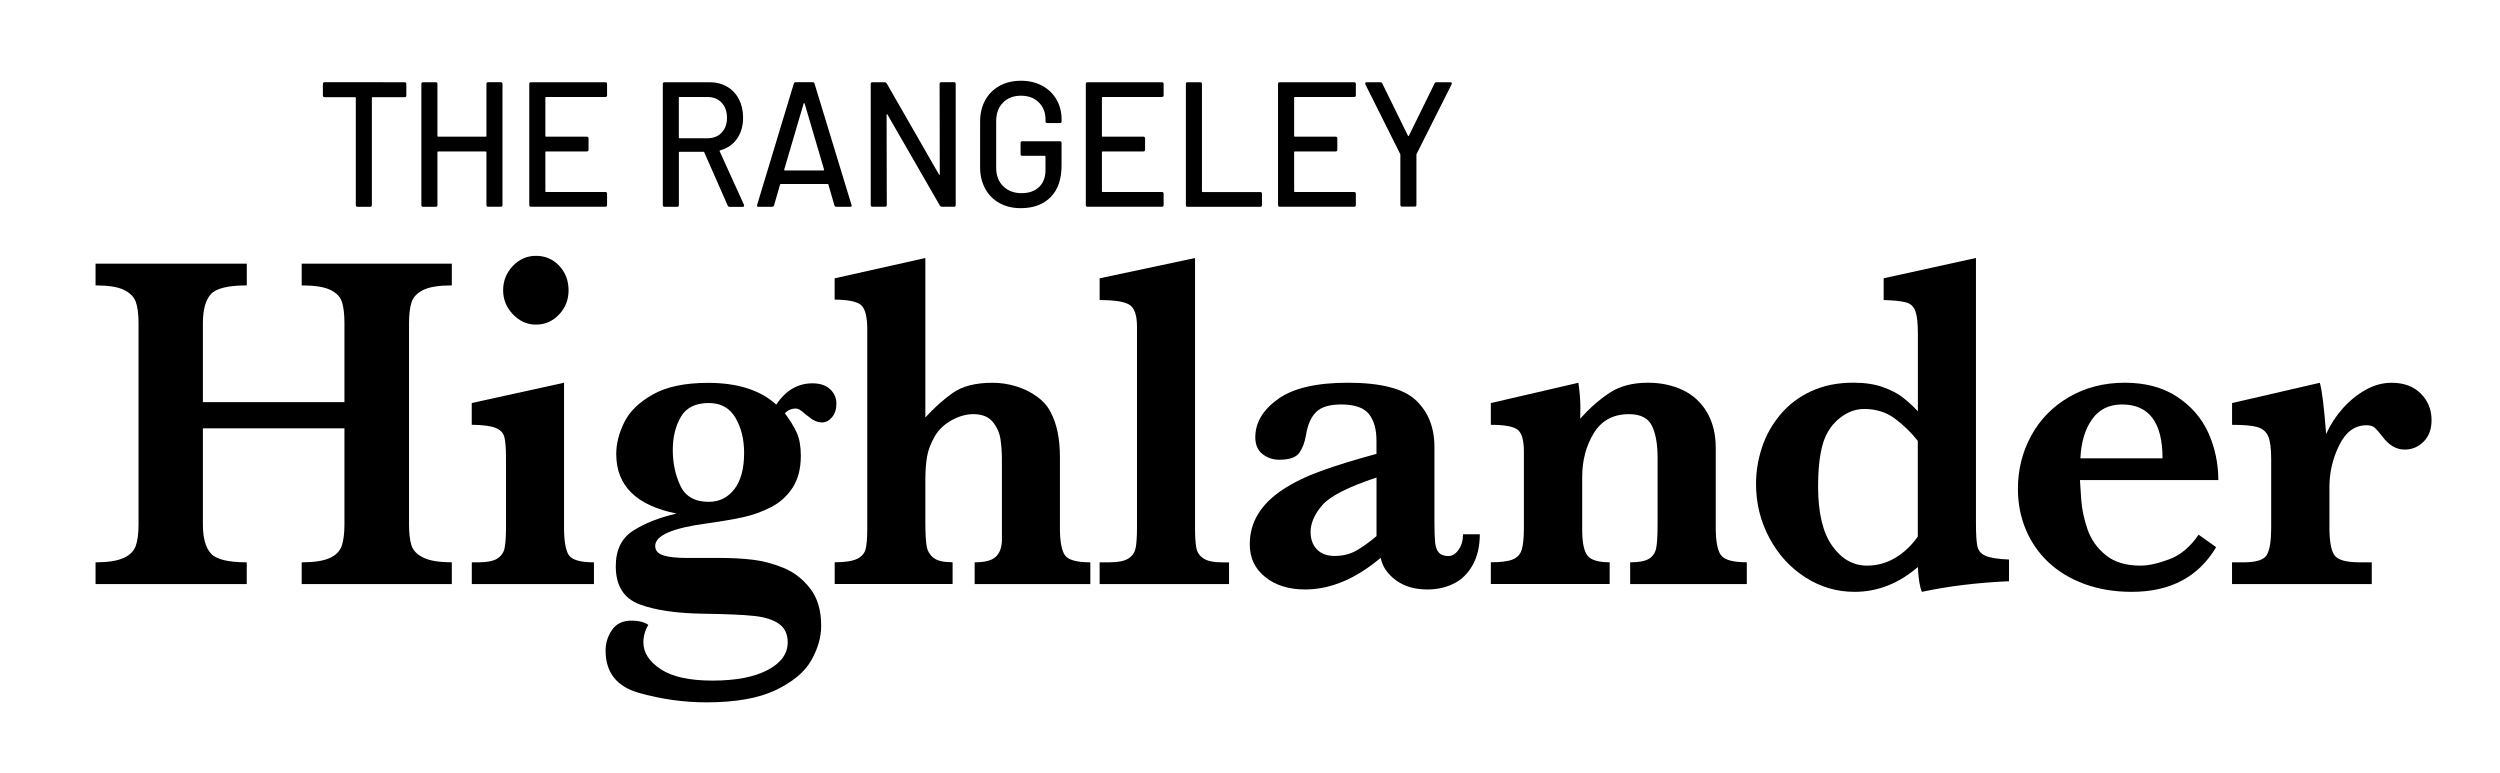
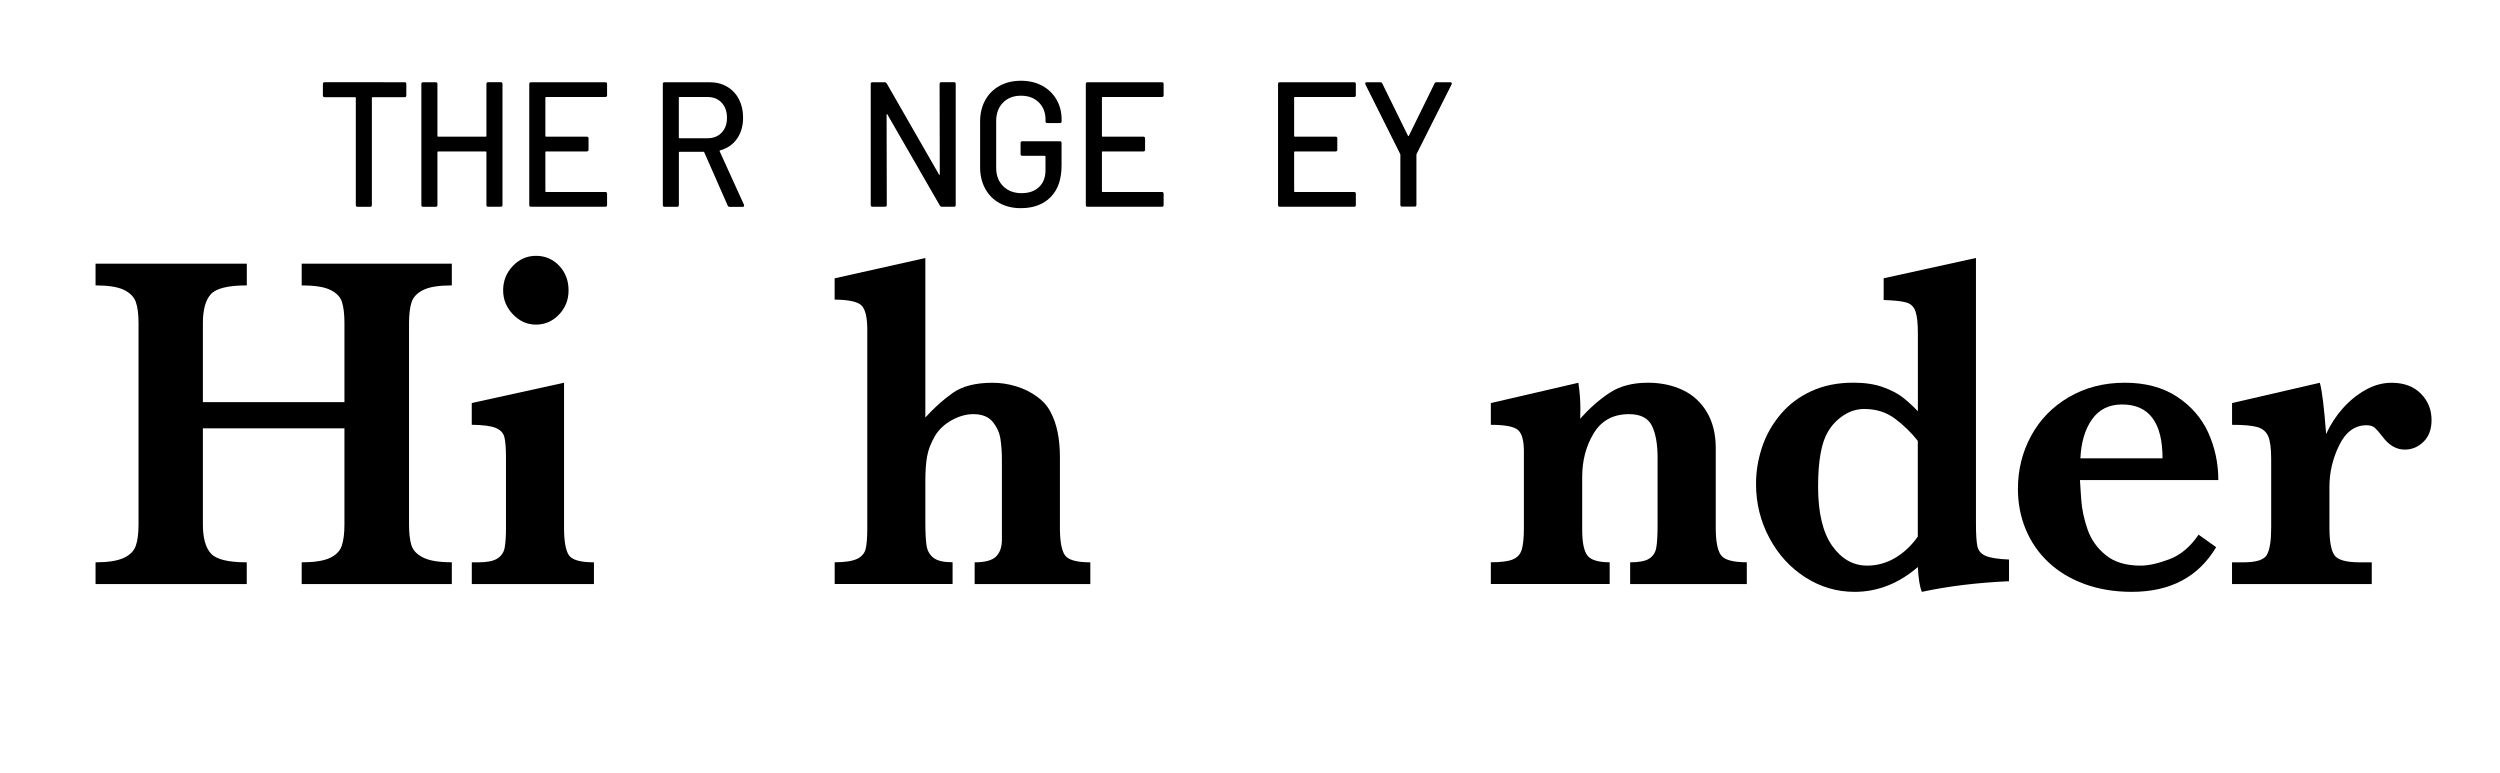
<svg xmlns="http://www.w3.org/2000/svg" version="1.1" id="Layer_1" x="0px" y="0px" viewBox="0 0 536.88 165.96" enable-background="new 0 0 536.88 165.96" xml:space="preserve">
  <g>
    <path d="M97.03,125.43H64.79v-4.67c2.64,0,4.64-0.3,5.99-0.91c1.35-0.61,2.22-1.49,2.61-2.64s0.58-2.67,0.58-4.57V91.99h-30.4   v20.65c0,2.84,0.56,4.91,1.69,6.19c1.13,1.29,3.7,1.93,7.73,1.93v4.67H20.52v-4.67c2.61,0,4.6-0.3,5.97-0.91   c1.37-0.61,2.25-1.48,2.66-2.61c0.4-1.13,0.6-2.66,0.6-4.59V69.4c0-1.93-0.19-3.44-0.58-4.54c-0.39-1.1-1.24-1.97-2.56-2.61   c-1.32-0.64-3.35-0.96-6.09-0.96v-4.67H53v4.67c-4,0-6.57,0.63-7.71,1.88c-1.14,1.25-1.72,3.33-1.72,6.24v16.95h30.4V69.4   c0-1.93-0.18-3.44-0.53-4.54c-0.35-1.1-1.19-1.97-2.51-2.61c-1.32-0.64-3.37-0.96-6.14-0.96v-4.67h32.24v4.67   c-2.74,0-4.77,0.32-6.09,0.96c-1.32,0.64-2.17,1.51-2.54,2.61c-0.37,1.1-0.56,2.61-0.56,4.54v43.24c0,1.86,0.17,3.34,0.51,4.44   c0.34,1.1,1.18,1.99,2.54,2.66c1.35,0.68,3.4,1.01,6.14,1.01V125.43z" />
    <path d="M127.56,125.43h-26.24v-4.67h1.4c1.87,0,3.23-0.27,4.08-0.81c0.85-0.54,1.38-1.3,1.57-2.28c0.19-0.98,0.29-2.42,0.29-4.31   V98.28c0-2.1-0.12-3.59-0.36-4.47c-0.24-0.88-0.87-1.52-1.89-1.93c-1.01-0.41-2.71-0.62-5.1-0.66v-4.67l19.82-4.36v31.16   c0,2.84,0.34,4.79,1.01,5.84c0.68,1.05,2.48,1.57,5.41,1.57V125.43z M122.1,62.35c0,2.03-0.68,3.76-2.05,5.2   c-1.37,1.44-3.02,2.16-4.95,2.16c-1.9,0-3.55-0.74-4.95-2.21c-1.4-1.47-2.1-3.19-2.1-5.15c0-2.03,0.69-3.77,2.08-5.23   c1.39-1.45,3.04-2.18,4.98-2.18c1.96,0,3.62,0.71,4.98,2.13C121.42,58.49,122.1,60.25,122.1,62.35z" />
-     <path d="M179.62,86.66c0,1.22-0.31,2.2-0.94,2.94c-0.63,0.74-1.35,1.12-2.15,1.12c-1,0-2.01-0.46-3.04-1.37   c-0.16-0.1-0.43-0.31-0.8-0.63c-0.37-0.32-0.69-0.57-0.97-0.74c-0.27-0.17-0.54-0.25-0.8-0.25c-0.93,0-1.72,0.34-2.37,1.02   c1.1,1.46,1.94,2.83,2.54,4.14c0.6,1.3,0.89,2.97,0.89,5c0,2.74-0.59,5.02-1.76,6.83c-1.18,1.81-2.72,3.21-4.64,4.19   c-1.92,0.98-3.87,1.69-5.85,2.13c-1.98,0.44-4.52,0.88-7.61,1.32c-7.6,0.98-11.41,2.61-11.41,4.87c0,0.98,0.57,1.66,1.72,2.03   c1.14,0.37,2.84,0.56,5.1,0.56h7.35c2.35,0,4.61,0.13,6.77,0.38c2.16,0.25,4.36,0.84,6.6,1.75c2.24,0.91,4.15,2.39,5.73,4.42   c1.58,2.03,2.37,4.7,2.37,8.02c0,2.47-0.72,4.96-2.15,7.46c-1.43,2.5-3.99,4.62-7.66,6.37c-3.67,1.74-8.62,2.61-14.84,2.61   c-4.87,0-9.69-0.68-14.47-2.03c-4.78-1.35-7.18-4.38-7.18-9.08c0-1.62,0.46-3.1,1.38-4.44c0.92-1.34,2.31-2,4.18-2   c1.51,0,2.72,0.3,3.62,0.91c-0.71,1.18-1.06,2.44-1.06,3.75c0,2.2,1.23,4.12,3.7,5.76s6.18,2.46,11.14,2.46   c4.99,0,8.93-0.75,11.82-2.26c2.88-1.51,4.33-3.49,4.33-5.96c0-1.76-0.62-3.08-1.86-3.96c-1.24-0.88-3.01-1.45-5.32-1.7   c-2.3-0.25-5.89-0.41-10.75-0.48c-5.9-0.07-10.54-0.75-13.92-2.03c-3.38-1.29-5.07-4.01-5.07-8.17c0-3.52,1.26-6.07,3.77-7.66   c2.51-1.59,5.61-2.81,9.28-3.65c-8.64-1.73-12.95-5.99-12.95-12.79c0-2.2,0.57-4.47,1.72-6.8c1.14-2.33,3.19-4.33,6.14-5.99   c2.95-1.66,6.9-2.49,11.86-2.49c6.35,0,11.23,1.56,14.64,4.67c2.03-3.04,4.62-4.57,7.78-4.57c1.64,0,2.92,0.43,3.82,1.29   C179.17,84.45,179.62,85.48,179.62,86.66z M159.8,97.26c0-2.88-0.61-5.38-1.84-7.51c-1.23-2.13-3.14-3.2-5.75-3.2   c-2.84,0-4.83,0.99-5.99,2.97c-1.16,1.98-1.74,4.36-1.74,7.13c0,2.77,0.54,5.32,1.62,7.64c1.08,2.32,3.12,3.48,6.11,3.48   c2.25,0,4.08-0.9,5.49-2.71C159.1,103.24,159.8,100.65,159.8,97.26z" />
    <path d="M234.15,125.43h-24.84v-4.67c2.22,0,3.75-0.41,4.59-1.24c0.84-0.83,1.26-2.04,1.26-3.63V98.84c0-1.69-0.1-3.21-0.31-4.57   c-0.21-1.35-0.77-2.58-1.67-3.68c-0.9-1.1-2.29-1.65-4.16-1.65c-1.51,0-3.05,0.43-4.62,1.29c-1.56,0.86-2.76,1.99-3.6,3.37   c-0.9,1.56-1.47,3.05-1.72,4.49c-0.24,1.44-0.36,3.17-0.36,5.2v8.73c0,2.37,0.09,4.1,0.27,5.2c0.18,1.1,0.68,1.96,1.5,2.59   c0.82,0.63,2.18,0.94,4.08,0.94v4.67h-25.32v-4.67c2.16,0,3.75-0.24,4.76-0.71s1.64-1.18,1.88-2.11c0.24-0.93,0.36-2.46,0.36-4.59   V70.78c0-2.54-0.39-4.24-1.16-5.1c-0.77-0.86-2.72-1.31-5.85-1.34v-4.57l19.48-4.36v34.25c1.9-2.1,3.87-3.86,5.92-5.3   c2.05-1.44,4.89-2.16,8.53-2.16c1.68,0,3.35,0.25,5.03,0.76c1.68,0.51,3.18,1.25,4.52,2.23c1.34,0.98,2.31,2.1,2.92,3.35   c1.32,2.47,1.98,5.68,1.98,9.64v15.17c0,2.84,0.35,4.79,1.04,5.84c0.69,1.05,2.52,1.57,5.49,1.57V125.43z" />
-     <path d="M263.94,125.43h-27.79v-4.67h2.08c1.87,0,3.23-0.27,4.08-0.81c0.85-0.54,1.38-1.3,1.57-2.28c0.19-0.98,0.29-2.42,0.29-4.31   V70.12c0-2.44-0.54-3.99-1.62-4.67c-1.08-0.68-3.21-1.01-6.4-1.01v-4.67l20.49-4.36v57.95c0,1.9,0.09,3.32,0.27,4.29   c0.18,0.96,0.69,1.73,1.55,2.28c0.85,0.56,2.21,0.84,4.08,0.84h1.4V125.43z" />
-     <path d="M317.79,114.72c0,2.57-0.5,4.76-1.5,6.57c-1,1.81-2.34,3.15-4.04,4.01s-3.6,1.29-5.73,1.29c-2.71,0-4.96-0.67-6.77-2   c-1.8-1.34-2.88-2.93-3.24-4.8c-5.38,4.53-10.79,6.8-16.24,6.8c-3.48,0-6.33-0.89-8.55-2.66s-3.33-4.12-3.33-7.03   c0-2.4,0.6-4.58,1.79-6.52s2.94-3.68,5.24-5.2s5.05-2.87,8.24-4.03s7.17-2.39,11.94-3.68v-2.89c0-2.4-0.54-4.29-1.62-5.66   c-1.08-1.37-3.07-2.06-5.97-2.06c-2.48,0-4.27,0.54-5.36,1.62c-1.1,1.08-1.82,2.72-2.18,4.92c-0.26,1.56-0.73,2.83-1.43,3.83   s-2.13,1.5-4.33,1.5c-1.35,0-2.54-0.41-3.58-1.22c-1.03-0.81-1.55-2.01-1.55-3.6c0-3.15,1.63-5.89,4.88-8.22   c3.25-2.33,8.25-3.5,14.98-3.5c7.09,0,11.96,1.25,14.62,3.76c2.66,2.5,3.99,5.85,3.99,10.05v16.04c0,2.03,0.05,3.52,0.15,4.47   c0.1,0.95,0.36,1.67,0.8,2.16s1.12,0.74,2.05,0.74c0.84,0,1.57-0.46,2.2-1.37c0.63-0.91,0.94-2.01,0.94-3.3H317.79z M295.61,115.13   v-12.58c-6.12,2.03-10.01,4.02-11.67,5.96s-2.49,3.85-2.49,5.71c0,1.56,0.45,2.81,1.35,3.75c0.9,0.95,2.17,1.42,3.82,1.42   c1.77,0,3.33-0.39,4.69-1.17C292.66,117.45,294.09,116.41,295.61,115.13z" />
    <path d="M375.12,125.43h-25.04v-4.67c1.9,0,3.26-0.26,4.08-0.79c0.82-0.52,1.33-1.29,1.52-2.31c0.19-1.01,0.29-2.69,0.29-5.02   V98.28c0-2.88-0.4-5.15-1.21-6.83c-0.81-1.67-2.45-2.51-4.93-2.51c-3.38,0-5.9,1.36-7.56,4.08c-1.66,2.72-2.49,5.86-2.49,9.41   v11.37c0,2.67,0.37,4.5,1.11,5.48c0.74,0.98,2.34,1.47,4.79,1.47v4.67h-25.52v-4.67c2.09,0,3.64-0.19,4.64-0.58   c1-0.39,1.66-1.08,1.98-2.08c0.32-1,0.48-2.58,0.48-4.75V96.96c0-2.37-0.43-3.92-1.3-4.64c-0.87-0.73-2.8-1.09-5.8-1.09v-4.67   l18.8-4.36c0.29,1.96,0.43,3.79,0.43,5.48c0,0.44-0.01,0.82-0.02,1.14s-0.02,0.68-0.02,1.09c2.03-2.27,4.14-4.12,6.33-5.56   c2.19-1.44,4.93-2.16,8.22-2.16c2.77,0,5.26,0.53,7.47,1.57c2.21,1.05,3.94,2.64,5.2,4.77c1.26,2.13,1.89,4.7,1.89,7.71v17.1   c0,2.84,0.36,4.79,1.09,5.84c0.72,1.05,2.59,1.57,5.58,1.57V125.43z" />
    <path d="M431.43,124.82c-6.83,0.3-13.07,1.07-18.7,2.28c-0.45-1.01-0.74-2.79-0.87-5.33c-4.12,3.55-8.65,5.33-13.58,5.33   c-3.8,0-7.32-1.03-10.56-3.1s-5.82-4.88-7.73-8.45c-1.92-3.57-2.88-7.45-2.88-11.65c0-2.6,0.42-5.19,1.26-7.76   c0.84-2.57,2.15-4.93,3.94-7.08c1.79-2.15,4-3.83,6.65-5.05c2.64-1.22,5.66-1.83,9.04-1.83c2.48,0,4.61,0.32,6.38,0.96   c1.77,0.64,3.19,1.38,4.25,2.21c1.06,0.83,2.14,1.82,3.24,2.97V71.69c0-2.27-0.18-3.89-0.53-4.87c-0.35-0.98-1.02-1.61-2.01-1.88   c-0.98-0.27-2.58-0.44-4.81-0.51v-4.67l19.82-4.36v56.84c0,2.44,0.1,4.13,0.31,5.08c0.21,0.95,0.8,1.63,1.76,2.05   c0.97,0.42,2.64,0.69,5.03,0.79V124.82z M411.85,115.23V94.68c-1.35-1.73-2.96-3.3-4.83-4.72c-1.87-1.42-4.09-2.13-6.67-2.13   c-1.58,0-3.06,0.46-4.45,1.37c-1.39,0.91-2.5,2.08-3.33,3.5c-1.42,2.33-2.13,6.28-2.13,11.82c0,5.62,1.01,9.84,3.02,12.69   c2.01,2.84,4.52,4.26,7.51,4.26c2.16,0,4.17-0.56,6.04-1.67C408.89,118.68,410.5,117.16,411.85,115.23z" />
    <path d="M476.39,103.1h-29.72c0.03,0.64,0.12,2.01,0.27,4.11c0.14,2.1,0.6,4.25,1.35,6.44c0.76,2.2,2.06,4.05,3.92,5.56   c1.85,1.51,4.34,2.26,7.47,2.26c1.71,0,3.77-0.46,6.19-1.37c2.42-0.91,4.51-2.67,6.28-5.28l3.77,2.69   c-3.8,6.39-9.84,9.59-18.12,9.59c-3.71,0-7.08-0.56-10.12-1.67s-5.63-2.67-7.76-4.67c-2.13-2-3.75-4.35-4.88-7.05   c-1.13-2.71-1.69-5.62-1.69-8.73c0-4.09,0.94-7.88,2.83-11.37c1.88-3.48,4.58-6.26,8.1-8.32c3.51-2.06,7.52-3.1,12.03-3.1   c4.41,0,8.14,1,11.19,2.99c3.04,2,5.29,4.58,6.74,7.76C475.67,96.13,476.39,99.51,476.39,103.1z M464.41,98.43   c0-7.71-2.9-11.57-8.7-11.57c-2.8,0-4.95,1.07-6.45,3.2c-1.5,2.13-2.33,4.92-2.49,8.37H464.41z" />
    <path d="M522.18,90.21c0,1.96-0.57,3.51-1.71,4.64c-1.14,1.13-2.49,1.7-4.04,1.7c-1.84,0-3.45-0.95-4.83-2.84   c-0.64-0.84-1.18-1.45-1.59-1.83c-0.42-0.37-1.01-0.56-1.79-0.56c-2.51,0-4.47,1.43-5.87,4.29c-1.4,2.86-2.1,5.83-2.1,8.91v8.83   c0,2.84,0.35,4.79,1.04,5.84c0.69,1.05,2.52,1.57,5.49,1.57h2.56v4.67h-30.01v-4.67h2.51c2.71,0,4.37-0.54,4.98-1.62   c0.61-1.08,0.92-3.01,0.92-5.79V98.53c0-2.27-0.22-3.89-0.65-4.87c-0.43-0.98-1.22-1.63-2.34-1.95c-1.13-0.32-2.93-0.48-5.41-0.48   v-4.67l18.85-4.36c0.48,1.73,0.93,5.4,1.35,11.01c0.9-2,2.08-3.82,3.55-5.48c1.47-1.66,3.11-2.99,4.93-4.01s3.68-1.52,5.58-1.52   c2.64,0,4.74,0.78,6.28,2.33S522.18,87.98,522.18,90.21z" />
  </g>
  <g>
    <path d="M87.26,18.04v2.45c0,0.25-0.12,0.38-0.36,0.38H80c-0.1,0-0.14,0.05-0.14,0.15v23.01c0,0.25-0.12,0.38-0.36,0.38h-2.73   c-0.24,0-0.36-0.13-0.36-0.38V21.02c0-0.1-0.05-0.15-0.14-0.15h-6.57c-0.24,0-0.36-0.13-0.36-0.38v-2.45   c0-0.25,0.12-0.38,0.36-0.38H86.9C87.14,17.65,87.26,17.78,87.26,18.04z" />
    <path d="M104.82,17.65h2.73c0.24,0,0.36,0.13,0.36,0.38v25.99c0,0.25-0.12,0.38-0.36,0.38h-2.73c-0.24,0-0.36-0.13-0.36-0.38V32.68   c0-0.1-0.05-0.15-0.14-0.15H94.08c-0.1,0-0.14,0.05-0.14,0.15v11.35c0,0.25-0.12,0.38-0.36,0.38h-2.73c-0.24,0-0.36-0.13-0.36-0.38   V18.04c0-0.25,0.12-0.38,0.36-0.38h2.73c0.24,0,0.36,0.13,0.36,0.38V29.2c0,0.1,0.05,0.15,0.14,0.15h10.24   c0.1,0,0.14-0.05,0.14-0.15V18.04C104.46,17.78,104.58,17.65,104.82,17.65z" />
    <path d="M130.01,20.83h-12.75c-0.1,0-0.14,0.05-0.14,0.15v8.22c0,0.1,0.05,0.15,0.14,0.15h8.77c0.24,0,0.36,0.13,0.36,0.38v2.41   c0,0.25-0.12,0.38-0.36,0.38h-8.77c-0.1,0-0.14,0.05-0.14,0.15v8.41c0,0.1,0.05,0.15,0.14,0.15h12.75c0.24,0,0.36,0.13,0.36,0.38   v2.41c0,0.25-0.12,0.38-0.36,0.38h-15.99c-0.24,0-0.36-0.13-0.36-0.38V18.04c0-0.25,0.12-0.38,0.36-0.38h15.99   c0.24,0,0.36,0.13,0.36,0.38v2.41C130.37,20.7,130.25,20.83,130.01,20.83z" />
    <path d="M156.27,44.14l-5.03-11.43c-0.02-0.08-0.07-0.11-0.14-0.11h-5.17c-0.1,0-0.14,0.05-0.14,0.15v11.28   c0,0.25-0.12,0.38-0.36,0.38h-2.73c-0.24,0-0.36-0.13-0.36-0.38V18.04c0-0.25,0.12-0.38,0.36-0.38h9.66c1.44,0,2.7,0.32,3.79,0.96   c1.09,0.64,1.93,1.53,2.53,2.68s0.9,2.47,0.9,3.97c0,1.78-0.44,3.29-1.31,4.53c-0.87,1.24-2.09,2.07-3.65,2.5   c-0.1,0.05-0.12,0.12-0.07,0.19l5.21,11.47c0.02,0.05,0.04,0.12,0.04,0.19c0,0.18-0.1,0.27-0.29,0.27h-2.84   C156.47,44.41,156.34,44.32,156.27,44.14z M145.78,20.98v8.56c0,0.1,0.05,0.15,0.14,0.15h6c1.27,0,2.29-0.4,3.05-1.2   c0.77-0.8,1.15-1.87,1.15-3.19c0-1.35-0.38-2.43-1.15-3.25c-0.77-0.82-1.78-1.22-3.05-1.22h-6   C145.83,20.83,145.78,20.88,145.78,20.98z" />
-     <path d="M179.19,44.1l-1.29-4.47c-0.02-0.08-0.07-0.12-0.14-0.12h-10.1c-0.07,0-0.12,0.04-0.14,0.12l-1.29,4.47   c-0.07,0.2-0.22,0.31-0.43,0.31h-2.91c-0.26,0-0.36-0.14-0.29-0.42l7.87-26.03c0.07-0.2,0.22-0.31,0.43-0.31h3.59   c0.22,0,0.36,0.1,0.43,0.31l7.94,26.03l0.04,0.15c0,0.18-0.11,0.27-0.32,0.27h-2.95C179.41,44.41,179.26,44.31,179.19,44.1z    M168.43,36.55c0.04,0.04,0.08,0.06,0.13,0.06h8.26c0.05,0,0.09-0.02,0.13-0.06c0.04-0.04,0.04-0.08,0.02-0.13l-4.17-14.18   c-0.02-0.05-0.06-0.08-0.11-0.08c-0.05,0-0.08,0.03-0.11,0.08l-4.17,14.18C168.39,36.47,168.39,36.52,168.43,36.55z" />
    <path d="M202.15,17.65h2.73c0.24,0,0.36,0.13,0.36,0.38v25.99c0,0.25-0.12,0.38-0.36,0.38h-2.62c-0.17,0-0.31-0.09-0.43-0.27   l-11.25-19.53c-0.02-0.08-0.06-0.11-0.11-0.1s-0.07,0.06-0.07,0.13l0.04,19.38c0,0.25-0.12,0.38-0.36,0.38h-2.73   c-0.24,0-0.36-0.13-0.36-0.38V18.04c0-0.25,0.12-0.38,0.36-0.38H190c0.17,0,0.31,0.09,0.43,0.27l11.21,19.53   c0.02,0.08,0.06,0.11,0.11,0.1c0.05-0.01,0.07-0.06,0.07-0.13l-0.04-19.38C201.79,17.78,201.91,17.65,202.15,17.65z" />
    <path d="M214.67,43.63c-1.33-0.73-2.36-1.76-3.09-3.1c-0.73-1.34-1.1-2.87-1.1-4.61v-9.79c0-1.76,0.37-3.3,1.1-4.62   c0.73-1.33,1.76-2.35,3.09-3.08c1.33-0.73,2.86-1.09,4.58-1.09c1.72,0,3.25,0.36,4.56,1.07c1.32,0.71,2.34,1.7,3.07,2.96   c0.73,1.26,1.1,2.68,1.1,4.26v0.42c0,0.25-0.12,0.38-0.36,0.38h-2.73c-0.24,0-0.36-0.13-0.36-0.38v-0.34   c0-1.53-0.48-2.77-1.45-3.73c-0.97-0.96-2.25-1.43-3.83-1.43c-1.6,0-2.89,0.5-3.86,1.49c-0.97,0.99-1.46,2.32-1.46,3.97v10.01   c0,1.66,0.5,2.98,1.51,3.97c1.01,0.99,2.32,1.49,3.95,1.49c1.58,0,2.83-0.44,3.75-1.32c0.92-0.88,1.38-2.08,1.38-3.61v-2.94   c0-0.1-0.05-0.15-0.14-0.15h-4.85c-0.24,0-0.36-0.13-0.36-0.38v-2.37c0-0.25,0.12-0.38,0.36-0.38h8.08c0.24,0,0.36,0.13,0.36,0.38   v4.85c0,2.93-0.78,5.19-2.35,6.77c-1.57,1.58-3.69,2.37-6.38,2.37C217.52,44.71,216,44.35,214.67,43.63z" />
    <path d="M249.53,20.83h-12.75c-0.1,0-0.14,0.05-0.14,0.15v8.22c0,0.1,0.05,0.15,0.14,0.15h8.77c0.24,0,0.36,0.13,0.36,0.38v2.41   c0,0.25-0.12,0.38-0.36,0.38h-8.77c-0.1,0-0.14,0.05-0.14,0.15v8.41c0,0.1,0.05,0.15,0.14,0.15h12.75c0.24,0,0.36,0.13,0.36,0.38   v2.41c0,0.25-0.12,0.38-0.36,0.38h-15.99c-0.24,0-0.36-0.13-0.36-0.38V18.04c0-0.25,0.12-0.38,0.36-0.38h15.99   c0.24,0,0.36,0.13,0.36,0.38v2.41C249.89,20.7,249.77,20.83,249.53,20.83z" />
-     <path d="M254.67,44.03V18.04c0-0.25,0.12-0.38,0.36-0.38h2.73c0.24,0,0.36,0.13,0.36,0.38v23.05c0,0.1,0.05,0.15,0.14,0.15h12.39   c0.24,0,0.36,0.13,0.36,0.38v2.41c0,0.25-0.12,0.38-0.36,0.38h-15.63C254.79,44.41,254.67,44.28,254.67,44.03z" />
    <path d="M290.81,20.83h-12.75c-0.1,0-0.14,0.05-0.14,0.15v8.22c0,0.1,0.05,0.15,0.14,0.15h8.77c0.24,0,0.36,0.13,0.36,0.38v2.41   c0,0.25-0.12,0.38-0.36,0.38h-8.77c-0.1,0-0.14,0.05-0.14,0.15v8.41c0,0.1,0.05,0.15,0.14,0.15h12.75c0.24,0,0.36,0.13,0.36,0.38   v2.41c0,0.25-0.12,0.38-0.36,0.38h-15.99c-0.24,0-0.36-0.13-0.36-0.38V18.04c0-0.25,0.12-0.38,0.36-0.38h15.99   c0.24,0,0.36,0.13,0.36,0.38v2.41C291.17,20.7,291.05,20.83,290.81,20.83z" />
    <path d="M300.73,43.99V33.25c0-0.1-0.01-0.17-0.04-0.19l-7.47-14.94c-0.02-0.05-0.04-0.12-0.04-0.19c0-0.18,0.1-0.27,0.29-0.27   h2.95c0.22,0,0.36,0.09,0.43,0.27l5.5,11.2c0.02,0.05,0.06,0.08,0.11,0.08s0.08-0.02,0.11-0.08l5.5-11.2   c0.07-0.18,0.22-0.27,0.43-0.27h2.98c0.12,0,0.21,0.04,0.27,0.13c0.06,0.09,0.05,0.2-0.02,0.33l-7.51,14.94   c-0.02,0.03-0.04,0.09-0.04,0.19v10.74c0,0.26-0.12,0.38-0.36,0.38h-2.73C300.85,44.37,300.73,44.24,300.73,43.99z" />
  </g>
</svg>